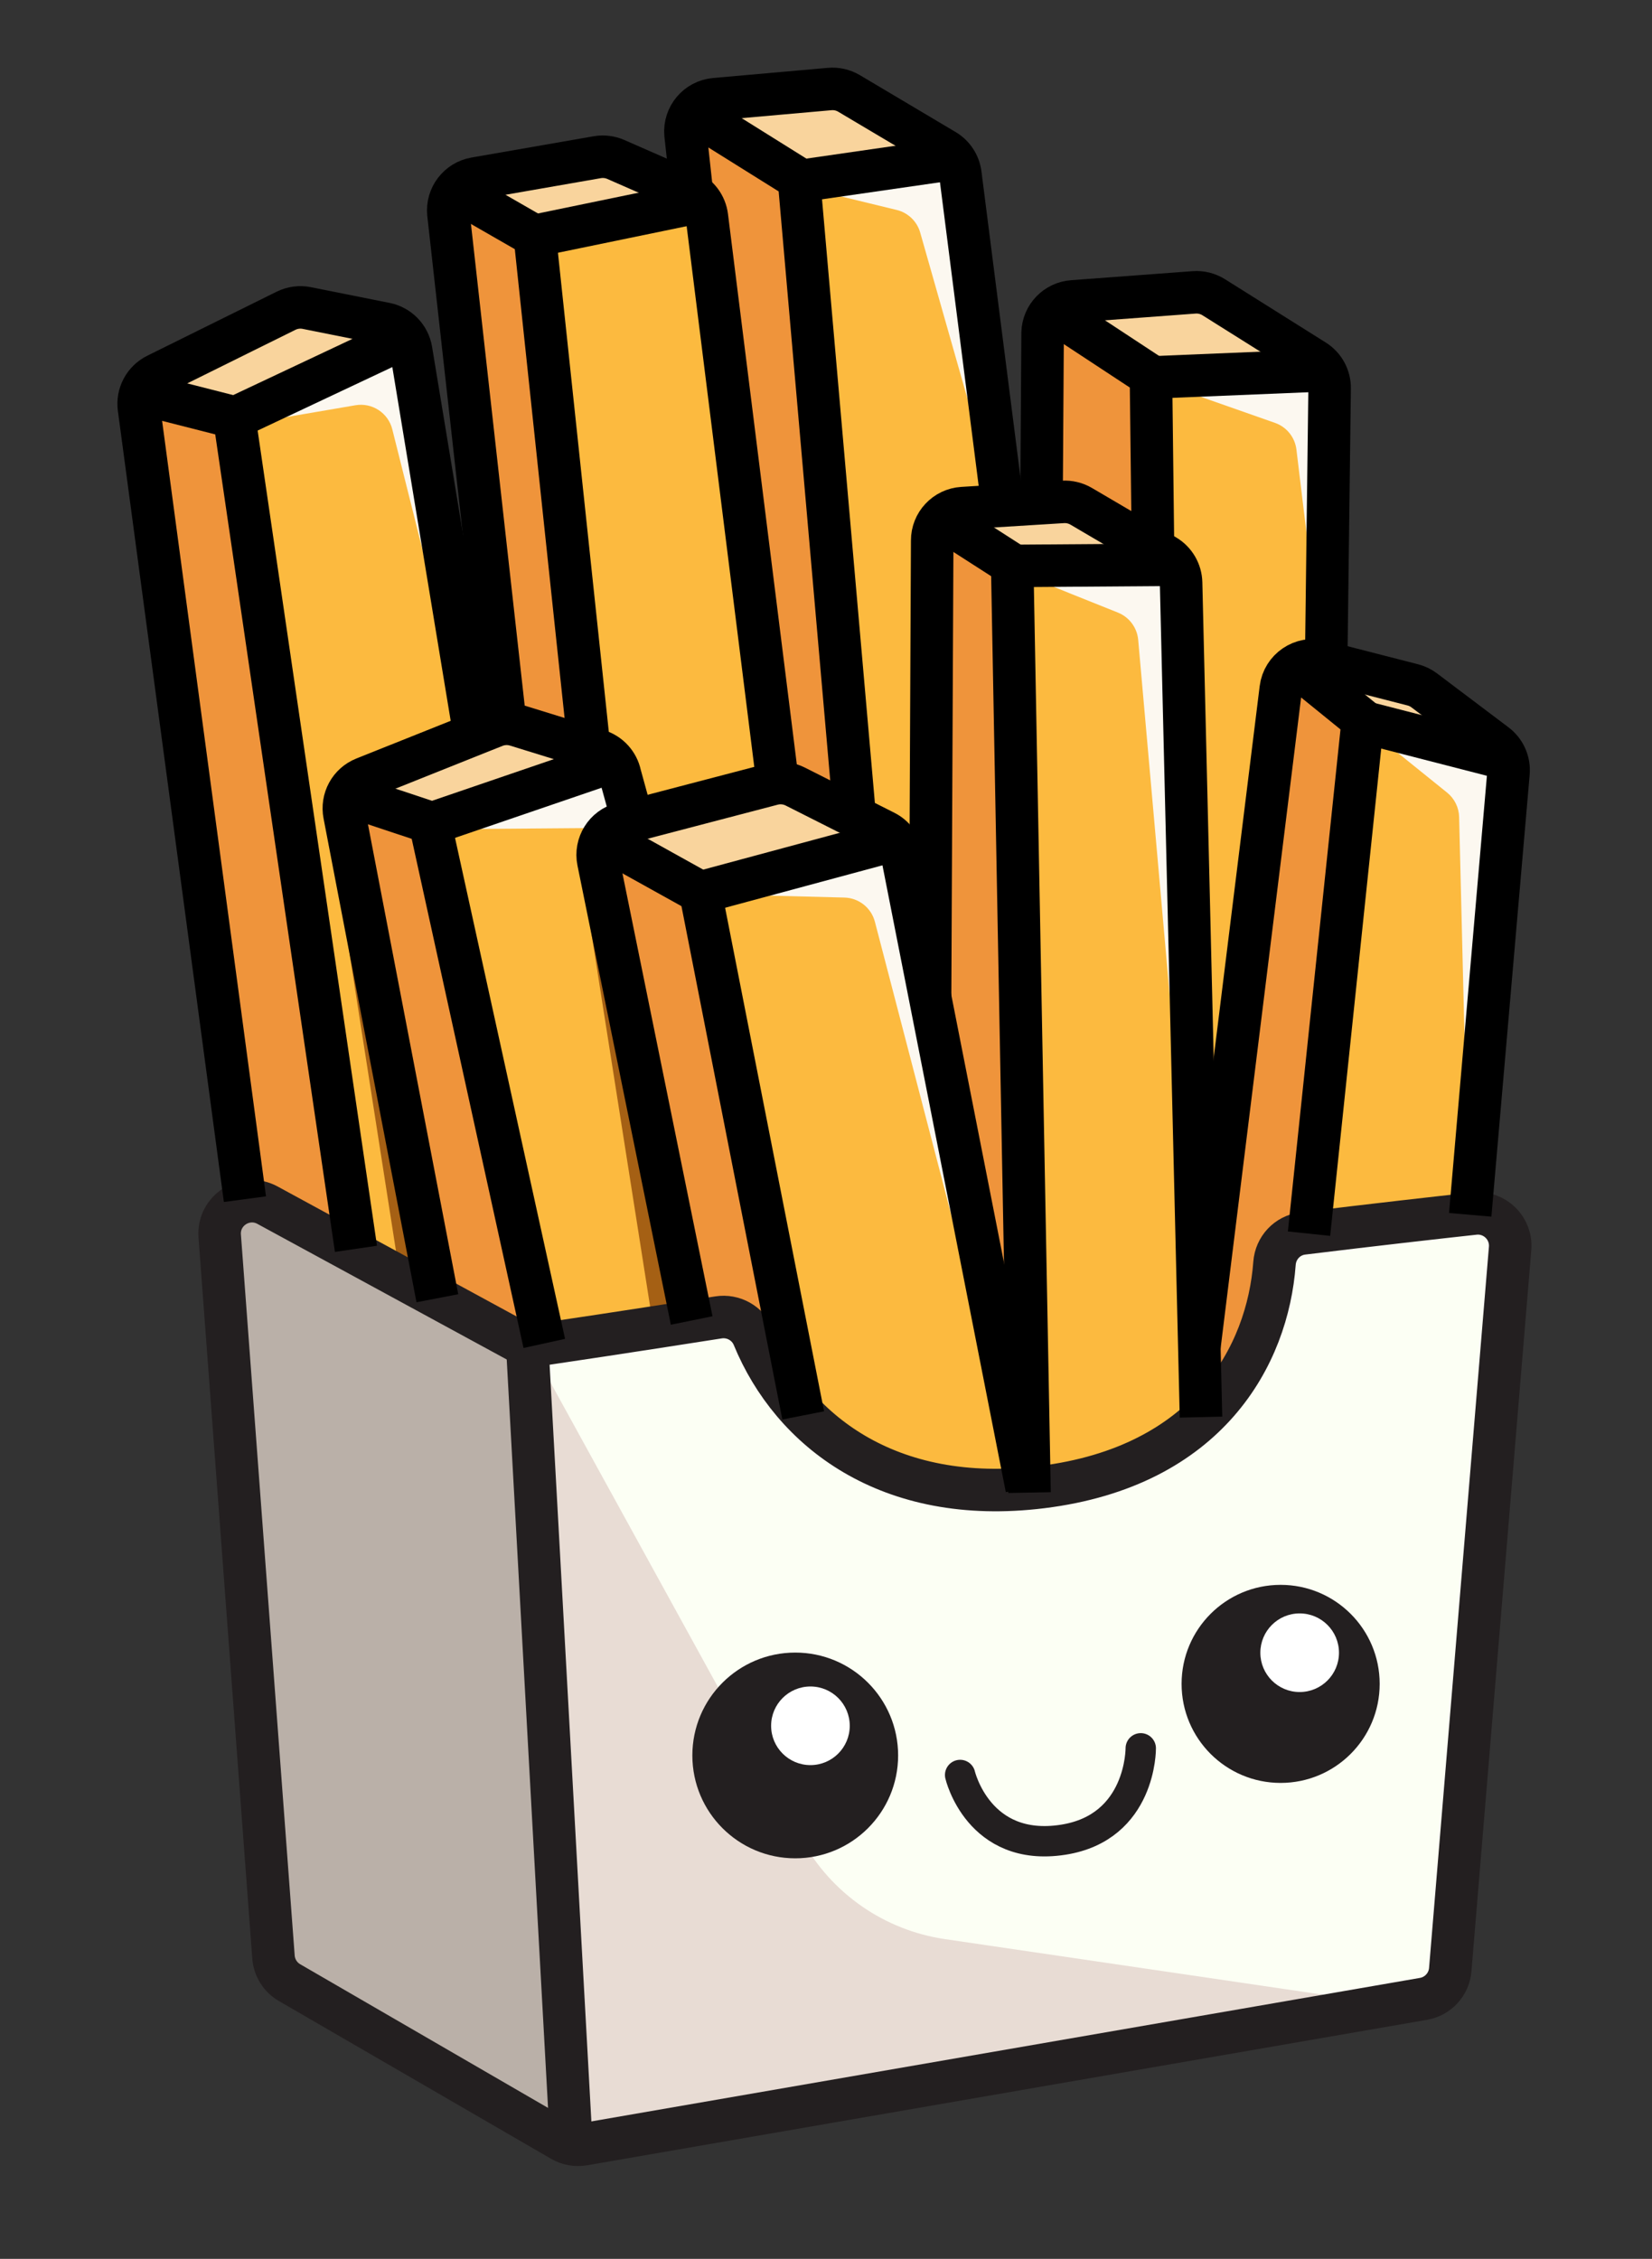
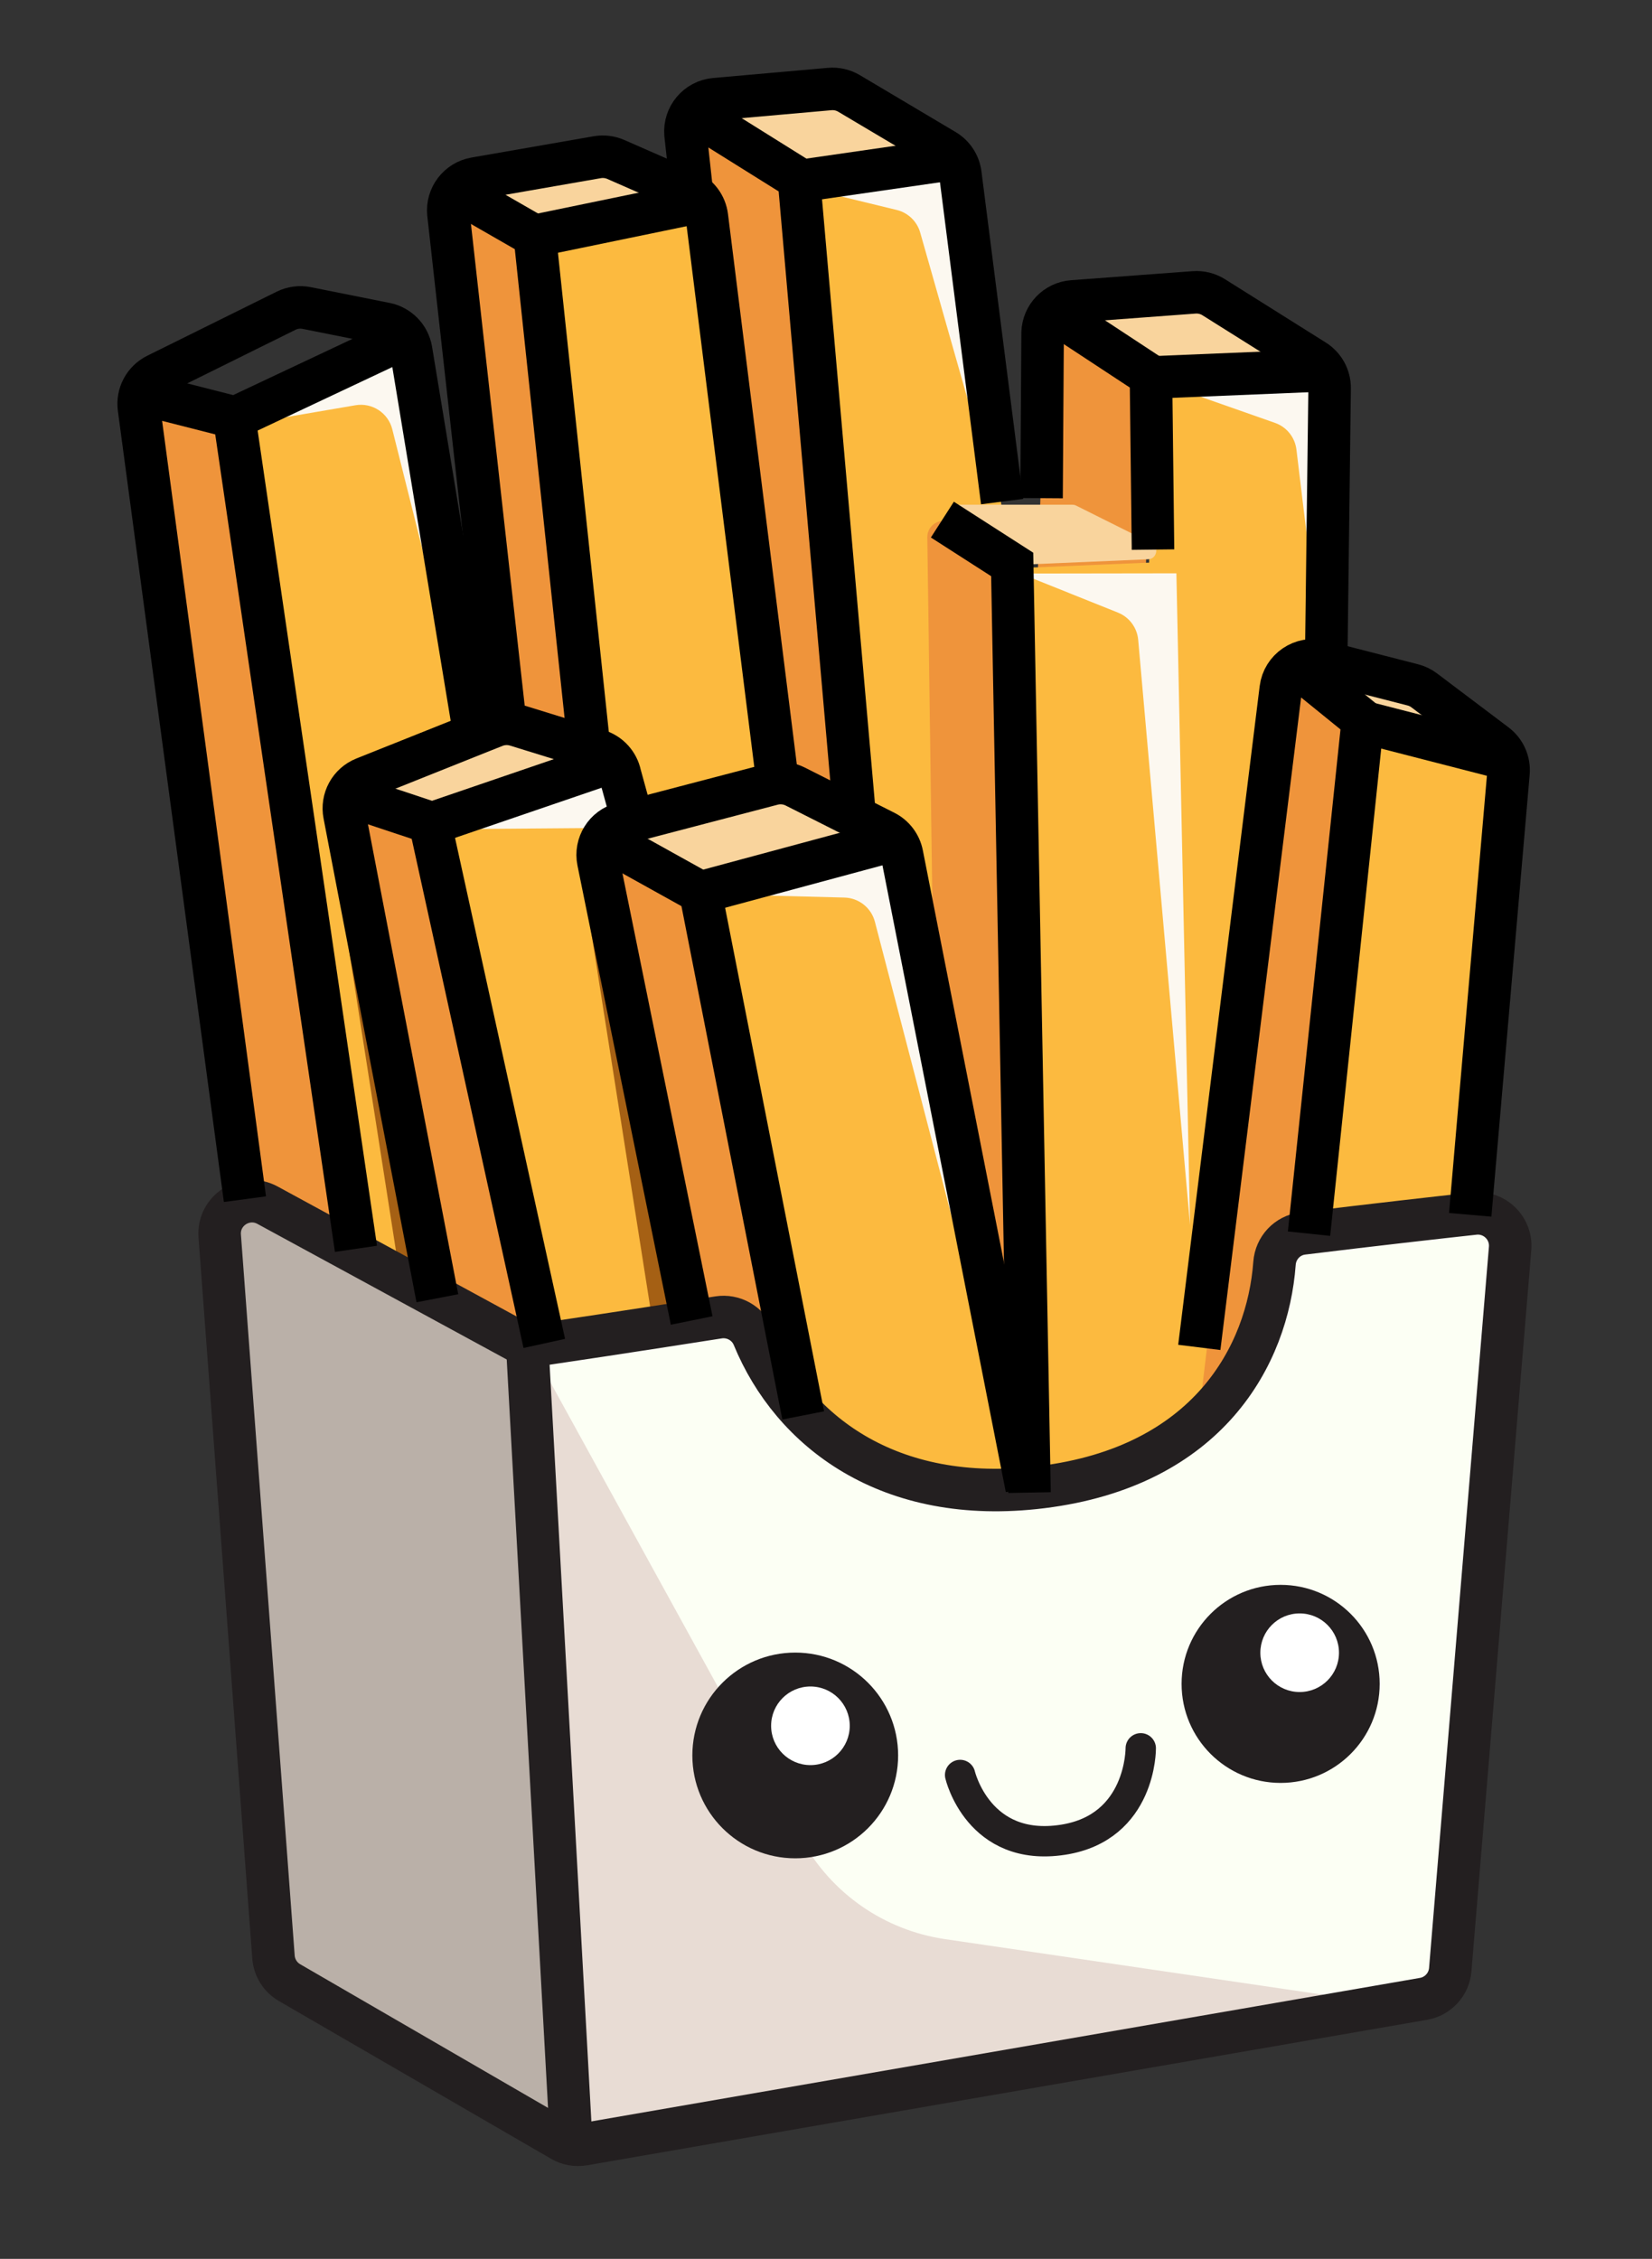
<svg xmlns="http://www.w3.org/2000/svg" width="117" height="160" viewBox="0 0 117 160" fill="none">
  <rect x="0" y="0" width="117" height="160" fill="#333333" stroke="none" />
  <path d="M55.608 96.837L48.727 7.941L56.701 12.678L64.474 104.488L58.887 101.33L55.608 96.837Z" fill="#EF943B" />
  <path d="M49.375 7.538L59.374 6.121L67.875 10.857L56.581 12.315L49.375 7.538Z" fill="#F9D49D" />
  <path d="M79.412 104.247L67.875 11.223L56.945 12.559L64.839 104.49C70.304 106.919 77.469 105.34 79.412 104.247Z" fill="#FCBA3F" />
  <path d="M57.281 13.359L67.635 11.879L70.586 35.502L65.171 16.472C64.945 15.678 64.309 15.066 63.506 14.871L57.281 13.358V13.359Z" fill="#FCF8F0" />
  <path d="M39.496 95.299L31.805 13.609L37.715 16.605L45.973 94.085L39.496 95.299Z" fill="#EF943B" />
  <path d="M32.453 13.206L43.059 11.02L49.698 14.177L37.959 16.444L32.453 13.206Z" fill="#F9D49D" />
  <path d="M60.87 102.425L49.94 14.258L37.875 16.613L46.216 94.167C46.216 94.167 48.807 93.681 52.45 93.276C52.774 97.972 59.767 102.492 60.87 102.425V102.425Z" fill="#FCBA3F" />
  <path d="M38.574 17.174L49.67 14.898L54.281 51.124L47.195 19.777C46.982 18.834 46.201 18.126 45.242 18.007L38.574 17.174Z" fill="#FCBA3F" />
  <path d="M90.951 48.293L87.561 51.184C87.088 51.587 86.8 52.165 86.76 52.785L85 80.597L85.364 89.948L90.951 48.293V48.293Z" fill="#A56014" />
  <path d="M71.234 104.568L74.149 22.23L81.436 26.706L79.857 103.357L75.363 104.568H71.234Z" fill="#EF943B" />
  <path d="M74.879 21.867L85.08 20.652L93.824 26.117L81.801 26.465L74.879 21.867Z" fill="#F9D49D" />
  <path d="M93.7 87.494L94.064 26.48L81.677 26.827L79.977 102.872C85.442 105.294 92.364 92.458 93.7 87.494Z" fill="#FCBA3F" />
  <path d="M82.16 27.094L94.007 26.527L93.579 46.427L91.817 31.843C91.712 30.976 91.124 30.244 90.3 29.954L82.16 27.094Z" fill="#FCF8F0" />
  <path d="M91.233 47.246L96.378 50.939L92.123 92.584L84.594 102.907L91.233 47.246Z" fill="#EF943B" />
  <path d="M92.121 46.961L100.339 48.54L106.654 53.64L96.453 51.454L92.121 46.961Z" fill="#F9D49D" />
  <path d="M103.783 92.462L106.941 53.358L96.552 51.168L92.246 92.705C97.731 93.773 99.897 93.798 103.783 92.462Z" fill="#FCBA3F" />
-   <path d="M97.125 51.816L106.607 53.959L104.024 85.803L103.34 57.869C103.323 57.195 103.011 56.563 102.486 56.14L97.125 51.816Z" fill="#FCF8F0" />
  <path d="M67.46 37.092L71.96 40.121L73.175 107.4L66.617 106.064L65.676 38.057C65.663 37.133 66.694 36.576 67.46 37.092Z" fill="#EF943B" />
  <path d="M67.785 35.75H75.95C76.042 35.75 76.134 35.772 76.216 35.813L81.559 38.484C82.11 38.76 81.933 39.587 81.318 39.614L72.516 39.992C72.392 39.998 72.27 39.964 72.166 39.897L67.461 36.847C66.962 36.524 67.191 35.75 67.785 35.75Z" fill="#F9D49D" />
  <path d="M85.198 102.3L83.619 39.758L72.082 40.243L73.539 107.522C79.126 107.644 82.04 106.065 85.198 102.3V102.3Z" fill="#FCBA3F" />
  <path d="M72.273 40.625L83.316 40.609L84.283 86.766L80.61 45.32C80.533 44.459 79.98 43.715 79.178 43.393L72.273 40.625Z" fill="#FCF8F0" />
  <path d="M17.555 84.814L9.621 27.453L16.503 29.639L25.004 88.336L17.555 84.814Z" fill="#EF943B" />
-   <path d="M9.863 27.454L21.117 21.949L28.889 23.245L16.491 29.494L9.863 27.454Z" fill="#F9D49D" />
  <path d="M40.631 95.299L28.852 23.973L16.734 29.505L25.087 88.256C25.087 88.256 33.004 93.559 37.717 95.623C38.688 95.542 39.532 95.416 40.631 95.299L40.631 95.299Z" fill="#FCBA3F" />
  <path d="M25.409 62.301L25.065 62.602C24.473 63.12 24.187 63.905 24.309 64.683L28.324 90.394L31.427 92.425L25.409 62.301L25.409 62.301Z" fill="#A56014" />
  <path d="M17.105 30.086L28.568 24.203L33.176 51.905L27.783 30.407C27.492 29.244 26.353 28.502 25.171 28.705L17.105 30.086V30.086Z" fill="#FCF8F0" />
  <path d="M31.238 92.319L24.438 56.156L30.512 58.318L38.255 95.773L31.238 92.319Z" fill="#EF943B" />
  <path d="M24.652 55.832L36.257 51.082L43.166 53.619L30.457 57.993L24.652 55.832Z" fill="#F9D49D" />
  <path d="M52.396 93.883L43.328 53.402L30.617 58.085L38.524 95.61C38.524 95.61 48.834 94.261 52.396 93.883V93.883Z" fill="#FCBA3F" />
  <path d="M42.329 60.278L41.73 64.471C41.698 64.696 41.699 64.926 41.735 65.151L46.215 93.633L48.995 93.802L42.329 60.277V60.278Z" fill="#A56014" />
  <path d="M31.199 58.736L43.465 54.242L44.275 58.047L41.562 58.654L31.199 58.736Z" fill="#FCF8F0" />
  <path d="M48.985 93.534L42.195 59.609L49.39 63.174L56.757 100.578C56.757 100.578 53.114 96.368 52.223 93.049C50.523 93.454 48.985 93.534 48.985 93.534Z" fill="#EF943B" />
  <path d="M43.235 58.542L55.351 55.369C55.474 55.337 55.604 55.35 55.718 55.406L62.217 58.588C62.655 58.803 62.594 59.446 62.123 59.575L49.756 62.954C49.624 62.99 49.484 62.974 49.364 62.909L43.117 59.52C42.695 59.291 42.771 58.664 43.235 58.542V58.542Z" fill="#F9D49D" />
  <path d="M72.381 105.757L63.662 59.418L49.602 63.21L56.983 100.762C56.983 100.762 64.366 108.024 72.381 105.757Z" fill="#FCBA3F" />
  <path d="M50.477 63.337L63.714 59.855L72.376 105.275L61.963 65.291C61.705 64.302 60.824 63.602 59.802 63.576L50.477 63.337Z" fill="#FCF8F0" />
  <path d="M37.352 95.499C37.352 95.499 42.099 94.692 50.888 93.314C51.933 93.15 52.959 93.721 53.361 94.7C56.076 101.303 62.913 106.681 73.784 105.336C85.56 103.879 89.787 96.011 90.265 89.486C90.345 88.394 91.171 87.504 92.258 87.371C97.42 86.739 101.769 86.249 104.416 85.959C105.85 85.802 107.071 86.992 106.951 88.429L102.713 139.513C102.626 140.555 101.846 141.407 100.816 141.584L40.469 151.97L37.352 95.499L37.352 95.499Z" fill="#FCFFF4" />
  <path d="M37.633 95.457L40.669 152.049L98.651 142.017L66.919 137.35C62.632 136.72 58.887 134.119 56.799 130.321L37.633 95.457L37.633 95.457Z" fill="#E8DCD4" />
  <path d="M18.945 85.365L37.351 95.377L40.387 151.969L19.459 139.825L15.561 87.551C15.426 85.739 17.35 84.497 18.945 85.365Z" fill="#BAB0A8" />
  <path d="M41.329 151.887C40.799 151.979 40.253 151.881 39.787 151.611L20.505 140.432C19.85 140.052 19.425 139.373 19.369 138.618L15.561 87.551C15.426 85.739 17.35 84.497 18.945 85.365L36.679 95.012C37.116 95.249 37.617 95.338 38.109 95.266C39.772 95.022 44.137 94.372 50.885 93.314C51.932 93.15 52.959 93.721 53.362 94.701C56.077 101.304 62.914 106.68 73.784 105.335C85.559 103.878 89.786 96.01 90.264 89.485C90.344 88.393 91.17 87.503 92.257 87.37C97.419 86.738 101.768 86.249 104.416 85.959C105.849 85.802 107.07 86.991 106.951 88.429L102.712 139.512C102.626 140.554 101.846 141.406 100.815 141.583L41.33 151.887L41.329 151.887Z" stroke="#231F20" stroke-width="3.011" stroke-linejoin="round" />
  <path d="M37.352 95.5L40.469 151.97" stroke="#231F20" stroke-width="3.011" stroke-linejoin="round" />
  <path d="M70.973 35.529L68.016 12.333C67.928 11.631 67.52 11.008 66.912 10.647L60.133 6.619C59.72 6.373 59.239 6.263 58.759 6.306L50.635 7.025C49.378 7.136 48.447 8.241 48.551 9.498L48.992 13.547" stroke="black" stroke-width="3.011" stroke-linejoin="round" />
  <path d="M60.528 57.754L56.581 12.679L49.133 8.023" stroke="black" stroke-width="3.011" stroke-miterlimit="10" />
  <path d="M67.754 11.219L56.824 12.797" stroke="black" stroke-width="3.011" stroke-miterlimit="10" />
  <path d="M55.063 55.323L50.064 15.345C49.964 14.544 49.449 13.854 48.709 13.53L43.613 11.295C43.2 11.114 42.743 11.058 42.298 11.136L33.647 12.643C32.465 12.848 31.642 13.929 31.757 15.123L35.754 50.951" stroke="black" stroke-width="3.011" stroke-linejoin="round" />
  <path d="M49.539 14.297L38.039 16.67" stroke="black" stroke-width="3.011" stroke-miterlimit="10" />
  <path d="M93.925 46.824L94.168 27.515C94.18 26.713 93.774 25.963 93.095 25.537L85.961 21.055C85.547 20.794 85.059 20.673 84.571 20.709L75.964 21.349C74.794 21.435 73.879 22.39 73.841 23.562L73.766 35.287" stroke="black" stroke-width="3.011" stroke-linejoin="round" />
  <path d="M81.66 38.929L81.514 26.633L74.637 22.109" stroke="black" stroke-width="3.011" stroke-miterlimit="10" />
  <path d="M93.943 26.223L81.434 26.74" stroke="black" stroke-width="3.011" stroke-miterlimit="10" />
  <path d="M104.125 86.048L106.837 54.738C106.9 53.956 106.559 53.195 105.932 52.722L100.869 48.901C100.627 48.718 100.351 48.585 100.057 48.51L93.555 46.842C92.216 46.499 90.879 47.41 90.709 48.782L84.938 95.439" stroke="black" stroke-width="3.011" stroke-linejoin="round" />
  <path d="M92.709 87.383L96.52 51.012L91.879 47.246" stroke="black" stroke-width="3.011" stroke-miterlimit="10" />
  <path d="M106.575 53.723L96.438 51.113" stroke="black" stroke-width="3.011" stroke-miterlimit="10" />
-   <path d="M85.059 100.378L83.649 41.282C83.632 40.486 83.204 39.756 82.517 39.353L76.575 35.863C76.181 35.632 75.727 35.523 75.272 35.551L68.173 35.991C66.961 36.066 66.017 37.074 66.021 38.289L65.871 70.625" stroke="black" stroke-width="3.011" stroke-linejoin="round" />
  <path d="M72.915 105.723L71.687 39.981L66.742 36.805" stroke="black" stroke-width="3.011" stroke-miterlimit="10" />
-   <path d="M83.499 40L71.609 40.086" stroke="black" stroke-width="3.011" stroke-miterlimit="10" />
  <path d="M33.568 51.803L29.114 24.802C28.956 23.863 28.235 23.12 27.302 22.933L21.725 21.818C21.228 21.718 20.712 21.787 20.257 22.012L11.096 26.548C10.215 26.984 9.71 27.934 9.841 28.908L17.347 84.939" stroke="black" stroke-width="3.011" stroke-linejoin="round" />
  <path d="M25.21 88.457L16.588 29.558L10.07 27.898" stroke="black" stroke-width="3.011" stroke-linejoin="round" />
  <path d="M28.73 23.891L16.707 29.558" stroke="black" stroke-width="3.011" stroke-miterlimit="10" />
  <path d="M44.739 57.872L43.917 54.882C43.746 54.067 43.146 53.408 42.35 53.162L36.562 51.372C36.06 51.217 35.521 51.239 35.033 51.433L25.794 55.126C24.77 55.535 24.182 56.615 24.395 57.698L30.976 91.957" stroke="black" stroke-width="3.011" stroke-linejoin="round" />
  <path d="M38.549 95.157L30.446 58.259L24.441 56.262" stroke="black" stroke-width="3.011" stroke-miterlimit="10" />
  <path d="M43.383 53.941L30.395 58.382" stroke="black" stroke-width="3.011" stroke-miterlimit="10" />
  <path d="M72.712 105.399L63.881 60.519C63.744 59.825 63.295 59.233 62.664 58.914L56.319 55.711C55.819 55.459 55.245 55.398 54.704 55.54L44.041 58.332C42.864 58.641 42.132 59.815 42.374 61.008L48.986 93.533" stroke="black" stroke-width="3.011" stroke-linejoin="round" />
  <path d="M56.886 100.256L49.606 63.209L42.738 59.391" stroke="black" stroke-width="3.011" stroke-miterlimit="10" />
  <path d="M63.666 59.418L49.605 63.21" stroke="black" stroke-width="3.011" stroke-miterlimit="10" />
  <path d="M41.703 52.774L37.877 16.726L32.453 13.609" stroke="black" stroke-width="3.011" stroke-miterlimit="10" />
  <g clip-path="url(#clip0_2002_4577)">
    <path d="M56.322 131.628C60.346 131.628 63.608 128.365 63.608 124.341C63.608 120.317 60.346 117.055 56.322 117.055C52.297 117.055 49.035 120.317 49.035 124.341C49.035 128.365 52.297 131.628 56.322 131.628Z" fill="#231F20" />
    <path d="M57.398 125.026C58.935 125.026 60.182 123.779 60.182 122.241C60.182 120.704 58.935 119.457 57.398 119.457C55.86 119.457 54.613 120.704 54.613 122.241C54.613 123.779 55.86 125.026 57.398 125.026Z" fill="white" />
    <path d="M90.698 126.287C94.572 126.287 97.713 123.146 97.713 119.272C97.713 115.398 94.572 112.258 90.698 112.258C86.824 112.258 83.684 115.398 83.684 119.272C83.684 123.146 86.824 126.287 90.698 126.287Z" fill="#231F20" />
    <path d="M92.046 119.85C93.584 119.85 94.831 118.603 94.831 117.066C94.831 115.528 93.584 114.281 92.046 114.281C90.508 114.281 89.262 115.528 89.262 117.066C89.262 118.603 90.508 119.85 92.046 119.85Z" fill="white" />
    <path d="M68 125.725C68 125.725 69.289 131.244 75.287 130.313C80.846 129.449 80.792 123.836 80.792 123.836" stroke="#231F20" stroke-width="2.151" stroke-miterlimit="10" stroke-linecap="round" />
  </g>
  <defs>
    <clipPath id="clip0_2002_4577">
      <rect width="48.68" height="19.372" fill="white" transform="translate(49.031 112.258)" />
    </clipPath>
  </defs>
</svg>